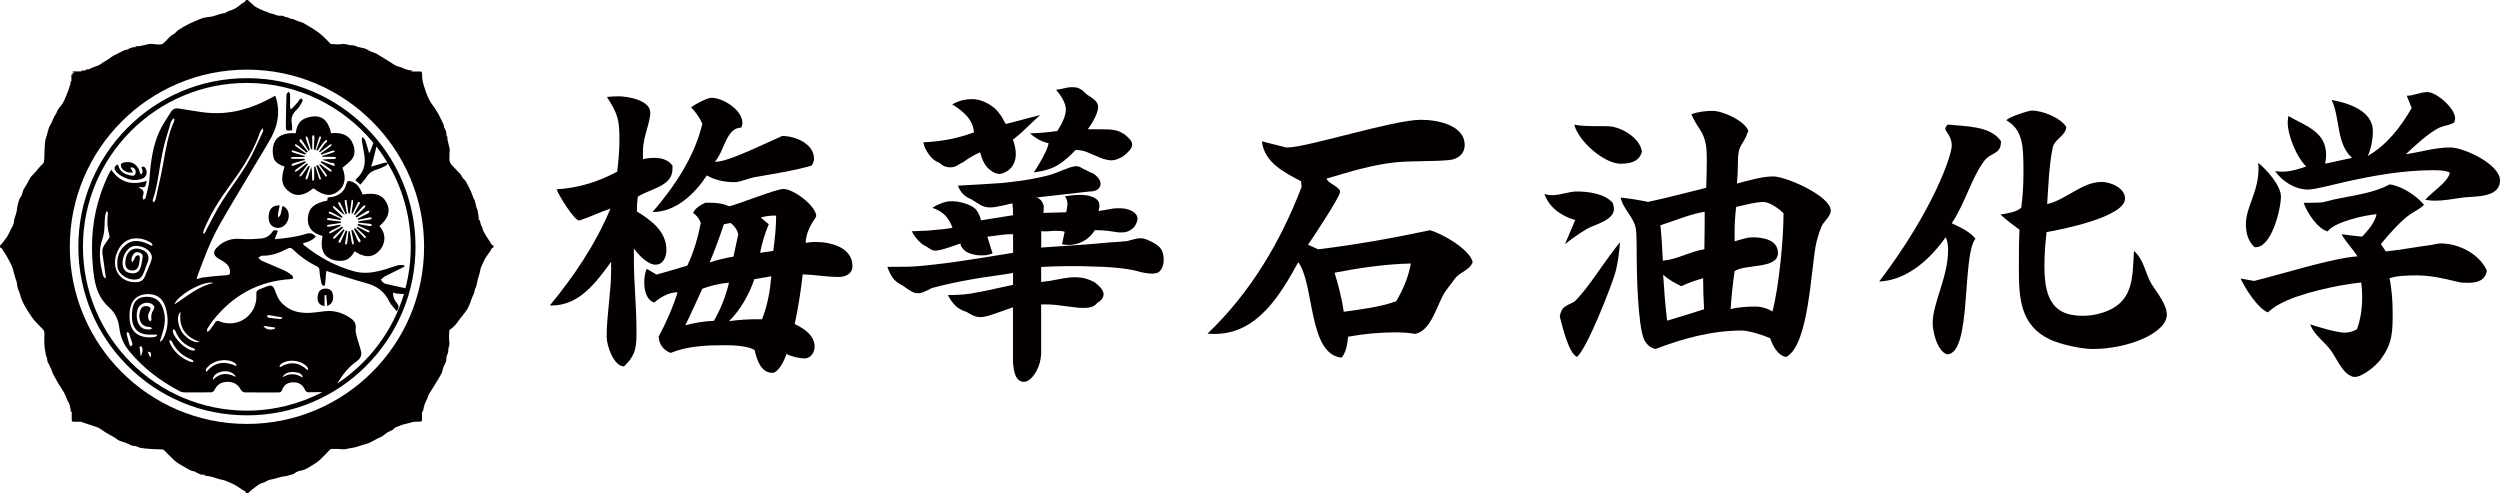
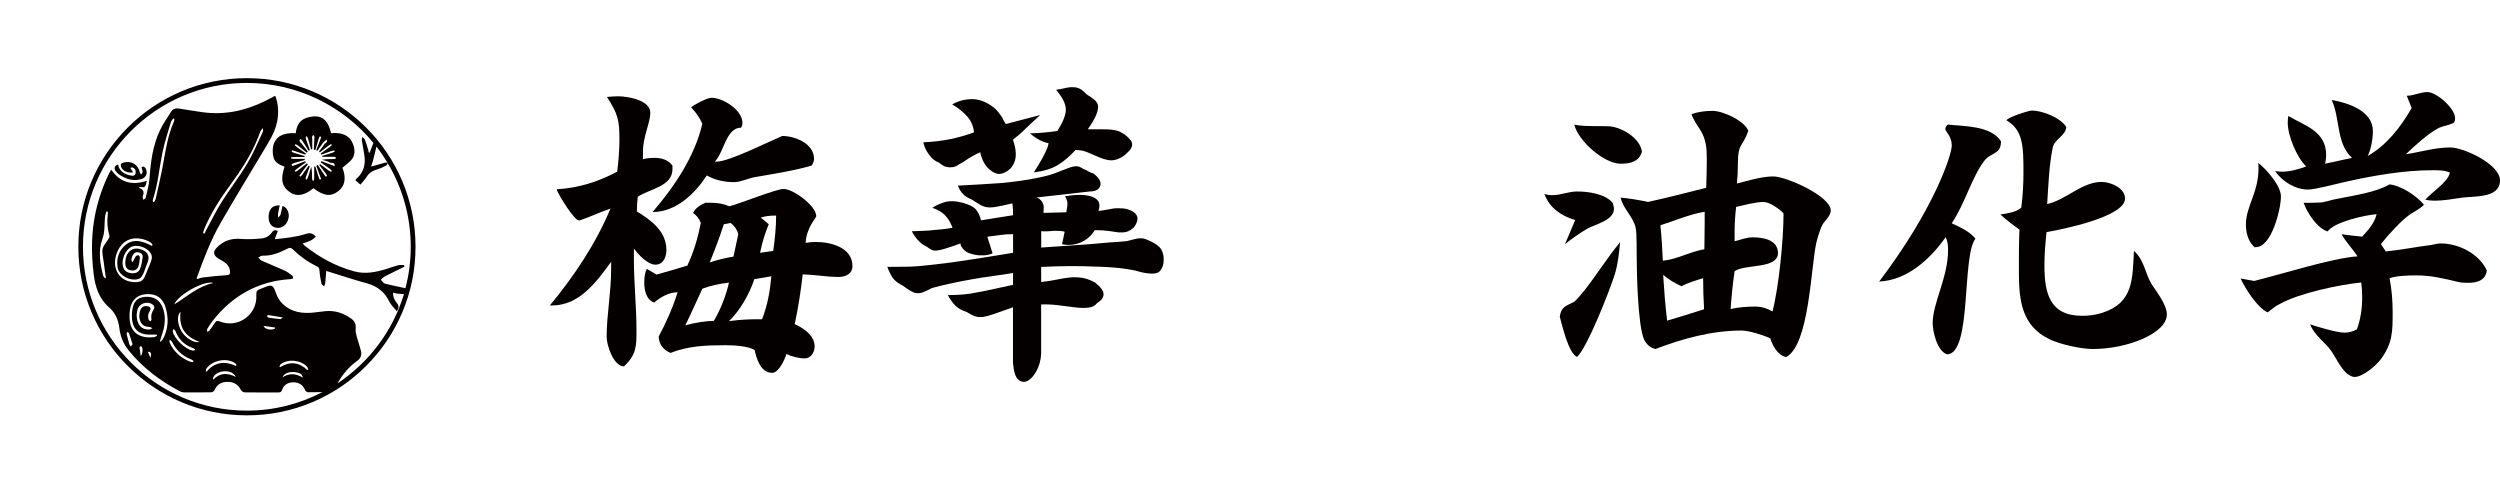
<svg xmlns="http://www.w3.org/2000/svg" id="_레이어_1" data-name="레이어 1" viewBox="0 0 1351.99 266.77">
  <defs>
    <style>
      .cls-1 {
        fill: #040000;
        stroke-width: 0px;
      }
    </style>
  </defs>
-   <path class="cls-1" d="M175.04,156.19c-2.1.27-3.31,2.05-3.31,4.85,0,2.58,1.18,4.12,3.77,4.44v-5.82c.32,0,.62-.03.94-.05.19,1.91.35,3.82.54,5.87,2.67-1,3.72-3.42,2.96-6.54-.54-2.21-2.15-3.15-4.9-2.8v.05Z" />
  <path class="cls-1" d="M169.03,49.43c-11.25-4.77-23.18-7.16-35.49-7.16s-24.26,2.42-35.49,7.16c-10.85,4.6-20.6,11.17-28.97,19.55s-14.94,18.12-19.55,28.97c-4.77,11.25-7.16,23.18-7.16,35.49s2.42,24.26,7.16,35.49c4.6,10.85,11.17,20.6,19.55,28.97s18.12,14.94,28.97,19.55c11.25,4.77,23.18,7.16,35.49,7.16s24.26-2.42,35.49-7.16c10.85-4.6,20.6-11.17,28.97-19.55,8.37-8.37,14.94-18.12,19.55-28.97,4.77-11.25,7.16-23.18,7.16-35.49s-2.42-24.26-7.16-35.49c-4.6-10.85-11.17-20.6-19.55-28.97-8.37-8.37-18.12-14.94-28.97-19.55h0ZM182.5,207.24c2.75-4.66,6.06-8.86,10.64-12.06,1.86-1.29,2.61-3.2,2.07-5.38-.62-2.53-1.56-4.98-2.21-7.51-.38-1.45-.83-2.99-.67-4.44.3-2.4-.48-4.15-2.34-5.49-4.2-3.02-8.83-4.6-14.05-4.09-2.8.27-5.6.78-8.4.92-6.3.3-12.01-1.29-16.1-6.44-1.27-1.59-1.97-3.69-2.72-5.63-1.02-2.61-1.88-3.15-4.44-2.23-1.32.46-2.61,1.08-3.93,1.56-1.4.51-1.83,1.35-1.72,2.91.7,10.88-9.94,18.5-20,14.4-1.05-.43-1.67-.27-2.26.62-.97,1.43-1.94,2.85-2.99,4.23-.32.4-.92.57-1.4.86.05-.57-.11-1.24.16-1.67.89-1.48,1.83-2.93,2.88-4.31,10.74-13.68,24.64-21.46,42.14-22.54.46-.03.92-.27,1.4-.4-.16-.51-.16-1.24-.51-1.51-1.35-1.02-2.72-2.07-4.25-2.77-4.07-1.86-8.24-3.47-12.33-5.3-.7-.32-1.18-1.13-1.78-1.7.75-.35,1.53-1.02,2.29-1,4.93.16,9.29-1.64,13.52-3.82,1.16-.59,1.83-.59,2.8.35,3.88,3.77,8.21,6.92,13.11,9.24,1.1.51,1.29,1.21,1.37,2.4.16,2.34.57,4.66,1.08,6.97.11.57.94.97,1.43,1.45.19-.59.51-1.16.59-1.75.24-2.29.4-4.6.57-6.6,7.57,2.34,14.65,4.71,21.84,6.68,5.63,1.53,9.69,4.58,12.22,9.88.92,1.88,2.61,3.39,4.12,5.28,1.08-1.86,1.21-2.99.11-4.31-1.32-1.53-2.23-3.37-2.18-5.79.7.19,1.21.4,1.75.46,1.37.13,2.77.32,4.15.32-6,19.95-18.87,36.94-35.86,48.25l-.05-.03ZM151.51,198.54c-.13-.13-.27-.24-.4-.38.3-.46.46-1.05.86-1.32,4.04-2.88,10.66-2.18,14.08,1.48.35.38.43.97.65,1.48-.16.11-.32.22-.48.32-4.5-4.28-9.4-4.79-14.7-1.59h0ZM163.76,204.25c-3.72-2.37-7.32-2.53-10.99-.19.83-2.23,3.82-3.23,7-2.77,2.53.38,3.66,1.05,3.98,2.96ZM145.18,171.75c-.35-.05-.62-.65-.94-1,.4-.11.86-.4,1.24-.32,2.29.35,4.58.75,7.51,1.27-.73.46-1.1.89-1.43.86-2.13-.19-4.25-.46-6.38-.78v-.03ZM148.79,177.11c0,.19-.05.38-.08.57-2.1,1.13-5.47.46-6.22-1.45,2.18.3,4.25.59,6.3.89h0ZM111.74,201.02c-.13-.08-.3-.13-.43-.22.08-.46,0-1.02.27-1.4,3.15-4.52,10.74-6.08,15.35-3.15.4.27.7.7,1.02,1.08-.11.19-.22.38-.32.57-6.06-2.75-11.47-2.21-15.91,3.12h.03ZM127.52,203.85c-4.74-2.45-8.78-2.18-12.3,1.56-.27-1.94,1.56-3.61,4.31-4.36,3.23-.86,6.89.16,8,2.8ZM87.77,165.83c-1.62-3.8-5.01-5.71-9.48-5.28-3.82.35-6,2.37-6.68,6.7-.35,2.1-.4,4.36-.05,6.46.75,4.52,3.74,6.97,8.37,7.22,1.62.08,3.23,0,4.85,0,.05.22.11.43.16.65-.54.27-1.08.67-1.64.75-6.73.73-13.14-1.51-13.25-10.85,0-1.35,0-2.69.22-4.01.92-5.33,3.85-8.05,8.91-8.4,5.17-.35,8.78,1.97,10.31,7,1.8,5.9,1.62,11.74-1.37,17.31-.32.59-.94,1-1.43,1.48-.05-.16-.11-.32-.16-.46.81-2.85,1.94-5.65,2.37-8.56.51-3.34.24-6.76-1.13-9.99v-.03ZM81.9,172.69c.05.3-.3.7-.46,1.05-.35-.24-.86-.38-.97-.7-.62-1.64-.54-3.2.46-4.74.92-1.43.48-2.37-1.16-2.69-1.72-.35-3.23.35-3.85,2.07-.78,2.1-.83,4.25.11,6.35.92,2.1,2.75,2.67,4.85,2.8.51.03,1.02.43,1.51.67-.51.24-1.02.67-1.53.7-4.33.27-6.97-2.58-6.95-8,.08-.54.16-1.64.43-2.69.89-3.39,5.17-4.9,8.08-2.91,1.05.73,1.35,1.7.65,2.8-1.05,1.62-1.56,3.31-1.16,5.28h0ZM81.29,193.37c-.46-1.02-.89-2.05-1.37-3.12,1.62-.19,2.32,1.08,1.37,3.12ZM76.12,192.59c-.27-1.83-.51-3.23-.67-4.63,0-.22.27-.54.48-.7.13-.08.48.05.65.19.75.73.67,3.72-.46,5.14ZM63.52,144.45c.7,4.71,7.73,8.24,12.01,6.11.92-.46,1.56-1.75,2.05-2.77.78-1.67,1.21-3.5,1.97-5.17,1.75-3.9.51-6.65-3.66-7.89-4.39-1.32-7.89,1.7-8.13,7.03-.13,2.8,1.1,4.36,3.53,4.52,1.78.11,3.07-.67,3.58-2.29.48-1.51.65-3.12.78-4.68.03-.43-.46-1.24-.75-1.27-.51-.05-1.29.27-1.56.67-.62,1-1,2.13-1.75,3.18-.89-1.35-.43-2.64.24-3.88.67-1.27,1.75-1.88,3.2-1.53,1.32.3,2.32,1.13,2.13,2.53-.32,2.18-.62,4.44-1.45,6.44-.83,2.02-2.88,2.64-5.22,2.21-2.34-.4-3.53-1.53-4.04-3.77-.75-3.34.97-7.92,3.77-9.91,3.58-2.58,10.96.16,11.85,4.47.22,1.02-.16,2.26-.54,3.31-.86,2.32-1.97,4.58-2.83,6.89-1.13,2.99-2.32,3.88-5.57,3.93-8.48.08-13.19-7.49-9.88-15.94,3.72-9.48,12.71-8.89,18.23-5.49.46.27.73.83,1.08,1.27-.16.19-.32.38-.48.54-.78-.38-1.53-.78-2.32-1.13-3.96-1.72-8.02-2.45-11.63.43-3.85,3.07-5.25,7.4-4.55,12.2h-.03ZM68.74,179.56c.35.19.89.32,1,.59.7,1.97,1.29,3.96,1.97,5.98-.38.54-.62.92-.89,1.29-.27-.35-.67-.65-.81-1.05-.57-1.88-1.05-3.77-1.51-5.65-.08-.35.16-.75.24-1.16h0ZM88.26,88.53c-1.16,6.35-2.64,12.63-4.04,18.93-.13.67-.59,1.27-.92,1.88-.19-.05-.38-.13-.59-.19-.03-.35-.19-.75-.08-1.05,2.77-8.24,3.45-16.88,5.17-25.34,1.13-5.68,3.02-11.2,4.63-16.77.22-.7.86-1.29,1.29-1.94.19.11.4.22.59.32-.05.4,0,.83-.16,1.18-3.28,7.32-4.5,15.16-5.9,22.97h0ZM91.71,183.71c.43.35,1.05.59,1.27,1.02,2.18,4.52,5.57,7.73,10.26,9.56.51.19.94.59,1.4.89-.11.22-.22.46-.3.67-.59-.11-1.21-.13-1.75-.35-4.9-1.97-8.56-5.25-10.8-10.07-.22-.48-.05-1.16-.05-1.72h-.03ZM104.17,189.58c-3.96-.65-9.85-6.27-10.74-10.31-.08-.38.24-.86.38-1.29.35.3.86.51,1,.86,1.7,4.58,4.82,7.7,9.42,9.34.43.16.81.46,1.21.7,0,.16-.03.32-.05.51-.4.08-.83.27-1.21.22v-.03ZM98.09,179.05c-2.13-3.77-2.61-8.62-.43-10.34-1.08,8.29,2.5,13.41,10.23,16.15-2.85,1.02-7.86-2.34-9.83-5.82h.03ZM94.24,164.64c2.05-5.36,16.56-13.27,21.19-11.6-8.13,1.67-14.14,7.22-21.19,11.6ZM209.55,88.02c-.48-.05-.97-.16-1.4-.05-2.32.62-4.6,1.32-7.46,2.13.46-1.4.75-2.15.94-2.91.65-2.64,1.35-5.28,1.94-7.94,2.18,2.8,4.17,5.73,6,8.78h-.03ZM200,82.58c-.19-.03-.38-.05-.54-.08-.11-.51-.19-1.05-.35-1.56-.57-1.83-1.08-3.66-1.78-5.44-.22-.59-.97-.97-1.45-1.43-.08.65-.27,1.29-.19,1.91.38,2.53.86,5.03,1.29,7.57.86,4.98-.11,9.42-4.01,12.92-.27.24-.46.59-.78,1,.89.78,1.72,1.51,2.72,2.37,1.27-1.56,2.58-2.91,3.53-4.44,1.37-2.18,3.37-3.15,5.71-3.85,1.64-.48,3.2-1.27,4.71-2.05.38-.19.59-.75.83-1.24,7.89,13.25,12.44,28.7,12.44,45.21,0,7.73-1,15.24-2.88,22.4-3.69-.86-7.4-1.53-11.07-2.5-.89-.24-1.51-1.35-2.26-2.07.73-.62,1.37-1.4,2.21-1.83,3.5-1.8,7.05-3.5,10.61-5.25-.08-.27-.16-.54-.22-.83-1.08,0-2.21-.22-3.23.05-2.15.57-4.25,1.4-6.41,2.05-5.63,1.7-11.34,2.88-17.2,1.29-10.12-2.72-19.09-7.65-27.22-14.16-.27-.22-.4-.57-.7-1,2.69-.81,5.22-1.56,7.03-3.72-1.62-1.72-3.2-2.15-5.41-1.4-2.67.89-5.47,1.4-8.24,1.86-2.72.46-5.52.65-8.56,1,.65-1.75,1.16-3.07,1.67-4.47-1.32-.59-2.26-.62-3.02.54-1.35,2.05-3.39,3.28-5.73,3.5-3.72.35-7.54.59-11.25.27-5.2-.46-9.48,1.08-13.03,4.71-2.18,2.23-1.86,4.12.73,5.84.92.59,1.88,1.08,2.83,1.64,2.07,1.27,3.5,2.96,3.61,5.55.05,1.29-.35,1.8-1.88,1.88-4.15.22-8.27.7-12.39,1.18-1.21.13-2.4.59-3.74.97.05-.54.05-.78.13-1.02,3.66-10.04,7.43-20.06,12.76-29.35,7.35-12.82,15.1-25.39,22.64-38.1,3.15-5.33,6.7-10.45,7.94-16.72.94-4.74.7-9.34-.92-13.79-.27-.05-.35-.11-.4-.08-1.8.94-3.58,1.97-5.44,2.85-10.66,5.22-21.86,7.57-33.74,5.9-4.25-.59-8.48-1.32-12.71-1.99-1.78-.3-3.2.27-4.15,1.78-2.07,3.28-4.33,6.52-6,10.02-3.9,8.21-5.01,17.1-5.65,26.09-.24,3.53-1.32,7-2.1,10.5-.08.4-.83.65-1.29.97-.11-.51-.3-1-.32-1.51,0-.35.22-.73.32-1.1.52-1.72-.05-2.92-1.72-3.58-.19-.08-.3-.32-.65-.73,1.27,0,2.56.38,3.15-.11.67-.51.73-1.8,1.18-3.2-8.16,2.61-14.49.89-19.25-6-.51.83-.86,1.32-1.13,1.88-3.31,6.76-5.76,13.81-7.35,21.16-2.34,11.01-2.4,22.11-1.05,33.22.83,6.92,2.8,13.35,8.37,18.2,3.31,2.88,5.01,6.7,5.52,11.09.54,4.68,2.29,8.83,5.33,12.52,7.62,9.24,16.96,16.26,27.49,21.78.59.32,1.35.54,2.02.54,4.93.05,9.85.05,14.81-.03.65,0,1.59-.62,1.83-1.18,1.35-3.1,3.74-4.44,6.97-4.47,3.28-.05,5.76,1.29,7.3,4.36.32.62,1.29,1.29,1.99,1.32,6.08.11,12.17.03,18.25.05,1,0,1.64-.22,1.99-1.29,1-2.91,3.18-4.2,6.19-4.2s5.2,1.43,6.35,4.33c.19.51,1.05,1.05,1.62,1.05,2.56,0,5.12-.03,7.7-.08-12.25,6.38-26.14,10.02-40.9,10.02-48.84,0-88.61-39.74-88.61-88.61s39.74-88.61,88.61-88.61c27.54,0,52.21,12.65,68.47,32.44-.67,1.75-1.35,3.53-2.02,5.28h.08ZM109.83,126.14c.16-.65.24-1.35.48-1.97,3.5-8.43,8.35-16.13,13.73-23.45,6.19-8.43,11.93-17.1,15.75-26.9.4-1.02.7-2.07,1.16-3.04.27-.54.81-.97,1.21-1.43.03.62.3,1.32.05,1.8-2.8,5.87-5.3,11.95-8.62,17.53-4.23,7.05-9.34,13.6-13.73,20.57-3.07,4.85-5.55,10.07-8.29,15.1-.35.65-.67,1.32-1,1.99-.24-.08-.48-.13-.73-.22h-.03ZM55.36,136.94c.67,3.82,1.08,7.67,1.62,11.52.08.59.19,1.16.3,1.75-.16.08-.35.16-.51.24-.32-.43-.86-.81-.97-1.29-1.7-6.62-2.83-13.38-.4-19.98,1.53-4.2.89-8.45,1.51-12.65.11-.75.43-1.45.65-2.18.24.05.48.11.75.19,0,.46.05.94,0,1.37-.51,3.85-.27,7.65.83,11.39.24.83-.08,1.29-.57,2.05-1.43,2.32-3.72,4.33-3.15,7.59h-.05Z" />
  <path class="cls-1" d="M76.49,90.3c.22,1.37,1.43,2.72-.24,4.09-.24-.43-.51-.73-.59-1.05-.97-4.44-4.58-6.6-9.02-5.38-1.16.32-1.56.92-1.18,2.13.65,2.18,3.39,3.63,6.52,3.15-.48-.81-.92-1.51-1.51-2.45.51-.13.92-.38,1.16-.27,1.32.57,1.97,1.59,1.72,3.07-.24,1.51-1.43,1.59-2.5,1.37-3.45-.67-6.27-2.15-7-6-1.8.59-2.42,1.99-1.32,3.53.75,1.05,1.86,1.94,2.99,2.58,3.55,2.07,7.32,3.1,11.36,1.59,2.18-.81,3.02-3.12,2.05-5.22-.46-1-1.1-1.7-2.37-1.1l-.05-.03Z" />
-   <path class="cls-1" d="M158.02,70.46c-.08-1.37,0-2.64-.24-3.88-.57-3.1.65-5.36,2.88-7.46,1.27-1.18,2.07-2.88,2.96-4.42.19-.3-.22-.94-.35-1.45-.4.16-.92.24-1.21.51-.4.4-.57,1-.94,1.43-1.13,1.29-2.32,2.53-3.5,3.8-.19-.11-.4-.22-.59-.32-.05-.59-.19-1.18-.19-1.8,0-1.91.13-3.82.05-5.76,0-.54-.57-1.08-.86-1.59-.35.43-.7.86-1.02,1.35-.11.13-.08.38-.08.57-.13,5.49-.35,10.99-.35,16.48,0,2.91.19,2.91,3.45,2.53v.03Z" />
-   <path class="cls-1" d="M264.99,130.77c-1.32-1.78-2.45-3.72-3.53-5.65-.48-.89-.43-2.13-1.05-2.88-.92-1.16-.19-2.93-1.75-3.69.27-.24.43-.4.59-.57-.13,0-.24,0-.38-.03-.05-.67-.11-1.35-.19-2.02,0-.16-.16-.3-.19-.46-.11-.73,0-1.62-.35-2.21-.97-1.64-.73-3.61-1.64-5.28-1-1.83-1.45-3.93-2.45-5.76-1.05-1.88-1.67-4.04-3.39-5.55-.75-.67-1.05-1.83-1.75-2.61-1.62-1.8-3.45-3.45-5.01-5.3-.57-.65-.83-1.72-.86-2.61-.08-1.75.11-3.5.19-5.22v-.27c-.4-1.64-.83-3.26-1.18-4.93-.16-.73-.08-1.51-.13-2.4-.19.27-.3.4-.46.65.16-1.83-.22-3.39-1.13-4.85-.32-.54-.24-1.32-.51-1.91-.78-1.72-1.62-3.45-2.5-5.14-.67-1.24-1.43-2.42-2.21-3.61-.92-1.4-1.99-2.69-2.8-4.15-.75-1.35-1.29-2.83-1.86-4.28-.43-1.16-.78-2.34-1.16-3.5-.73-2.15-1.1-4.36-1.02-6.6.03-1.05-.38-1.35-1.35-1.29-1.45.08-2.93,0-4.71,0,.48-.22.7-.3.92-.38-.05-.05-.11-.11-.16-.11-2.05-.11-3.93-.73-5.76-1.62-.78-.38-1.7-.48-2.5-.78-.48-.16-.94-.43-1.4-.7-3.1-1.94-6.17-3.93-9.32-5.79-1.1-.65-2.42-.94-3.61-1.48-1.02-.46-1.94-1.13-2.99-1.51-1.16-.4-2.42-.51-3.63-.83-1-.27-1.97-.97-2.91-.92-2.13.13-3.98-1.1-6.22-.67-1.83.35-3.8,0-5.71-.08-.27,0-.51-.48-.78-.75-1.86-1.78-3.58-3.74-5.63-5.25-2.64-1.97-5.49-3.61-8.35-5.28-1.08-.62-2.4-.75-3.55-1.27-.46-.19-1.05-.4-1.32-.59-.92-.62-2.21-.3-2.72-.75-.89-.81-1.99-.35-2.91-1.02-.78-.59-2.23-.22-3.34-.43-.92-.19-1.78-.62-2.67-.89-.78-.24-1.56-.4-2.05-.51-.43-.27-.62-.43-.83-.51-.65-.22-1.35-.32-1.97-.59-1.48-.67-2.99-1.29-4.39-2.13-1-.59-1.8-1.45-2.69-2.23-.59-.51-1.16-1.05-1.72-1.59h-1.02c-.24,1.27-1.56,1.37-2.32,2.05-1.13,1.02-2.4,1.91-3.72,2.67-.97.57-2.13.83-3.2,1.24-.4.16-.81.32-1.13.59-.22.19-1-.13-.65.62-.4,0-.81-.11-1.18,0-.78.16-1.56.35-2.32.59-1.21.38-2.4.86-3.63,1.16-1.05.24-2.18.22-3.23.43-1.02.19-2.07.4-3.02.81-2.15.86-4.28,1.75-6.35,2.77-1.99,1-3.93,2.13-5.82,3.34-.97.62-1.62,1.78-2.64,2.29-2.29,1.16-3.55,3.31-5.41,4.9-.51.46-1.43.62-2.15.62-1.35,0-2.69-.19-4.07-.3-.46-.03-.97-.11-1.4,0-1.75.38-3.47.86-5.22,1.18-.73.13-1.51,0-2.53,0,.4.27.54.35.67.46-.05.05-.11.11-.16.11-1.64-.22-3.02.43-4.39,1.16-.57.3-1.32.24-1.91.51-1.43.65-2.8,1.43-4.2,2.13-.51.27-1.1.46-1.59.75-1.35.89-2.64,1.83-3.98,2.72-.43.27-.92.43-1.35.73-.83.54-1.62,1.24-2.5,1.7-1.08.51-2.26.78-3.37,1.24-.78.3-1.48.78-2.26,1.05-.35.13-1-.16-1.13,0-.81,1.05-1.97.46-3.02.75.16.13.27.22.43.35h-4.98v.24c.4.05.83.11,1.27.16v.11c-.38.05-.78.08-1.24.13,0,.43-.05.83-.08,1.24-.08,0-.16.05-.16.03-.05-.11-.11-.22-.43-.27v3.93c-.11-.13-.22-.27-.32-.43-.08.65-.11,1.24-.24,1.83-.24.86-.59,1.7-.86,2.53-.16.48-.3,1-.48,1.48-.24.65-.54,1.29-.81,1.94-.65,1.45-1.18,2.96-1.99,4.33-.65,1.13-1.67,2.02-2.37,3.1-.57.86-.86,1.91-1.35,2.83-.22.4-.59.73-.81,1.16-.54,1.13-1,2.32-1.53,3.45-.46.97-1.1,1.86-1.45,2.88-.48,1.37-.78,2.8-1.1,4.07,0,0-.05-.05-.05-.08-.3,1.1-.73,2.26-.86,3.45-.22,1.91-.24,3.85-.35,5.76-.08,1.75.05,3.55-.35,5.22-.22.89-1.35,1.56-2.02,2.34-.94,1.1-1.86,2.26-2.83,3.37-.75.86-1.64,1.56-2.29,2.48-.73,1.05-1.21,2.23-1.83,3.34s-1.4,2.13-1.97,3.26c-.4.81-.57,1.72-.86,2.58-.16.46-.27,1-.59,1.35-1.16,1.35-1.32,3.07-1.78,4.66-.3,1.02-.27,2.13-.48,3.15-.27,1.18-.67,2.32-1.02,3.47-.08.24-.19.46-.24.7-.19,1.02-.22,2.13-.59,3.1-.57,1.43-1.53,2.72-2.1,4.15-.7,1.78-1.83,3.2-2.93,4.68-.65.89-1.43,1.67-2.13,2.5v1.02c1.29.22,1.4,1.51,2.02,2.29,1.48,1.83,2.4,4.07,3.55,6.08,1.18,2.05,1.64,4.2,2.18,6.38.3,1.21.78,2.4,1.16,3.61.03.11.08.24.11.38.16,1.08.24,2.15.54,3.2.3,1.1.92,2.1,1.18,3.2.57,2.34,1.48,4.52,2.69,6.57,1.43,2.42,2.91,4.85,4.63,7.08,1.53,1.99,3.47,3.63,5.17,5.52,1.05,1.16.75,2.69.73,4.12-.03,1.7-.11,3.39.11,5.06.11.86.16,1.78.35,2.53.24,1.08.3,2.26.75,3.18.54,1.1.16,2.37.92,3.37.48.65.75,1.48,1.1,2.23.24.51.57,1,.7,1.53.51,2.07,1.78,3.74,2.72,5.6,1.24,2.42,2.93,4.52,4.2,6.92.65,1.24,1.08,2.56,1.64,3.85.38.83.97,1.62,1.21,2.48.35,1.24.46,2.56.67,3.88.08-.11.19-.22.43-.46,0,1.59.03,3.02,0,4.47,0,.81.19,1.18,1.08,1.16,1.45-.05,2.93,0,4.52,0-.11.08-.19.16-.22.19,2.15.73,4.44,1.48,6.73,2.23.89.3,1.8.51,2.61.97,1.27.73,2.42,1.67,3.69,2.45,1.56.94,3.18,1.75,4.74,2.69.89.54,1.67,1.29,2.61,1.72,1.1.51,2.37.7,3.53,1.16,1.1.43,2.13,1.08,3.23,1.48.65.24,1.45.11,2.13.3.89.24,1.72.81,2.64.97,1.83.3,3.72.46,5.57.57,2.18.13,4.36.16,6.52.3.27,0,.54.35.75.57,1.86,1.83,3.66,3.74,5.6,5.52.89.81,1.94,1.43,2.99,2.05,1.8,1.08,3.66,2.15,5.52,3.12.62.32,1.37.35,2.05.57.51.19,1,.48,1.48.75,1.35.73,2.69,1.43,4.63.94-.4.27-.54.35-.78.54,1.32.22,2.56.32,3.77.62,1.21.27,2.37.7,3.55,1.05.89.27,1.75.57,2.64.7,1.37.22,2.56.89,3.82,1.37,2.45.94,4.63,2.4,6.76,3.9.73.51,1.97.73,2.1,1.97h1.02c.78-.7,1.53-1.43,2.34-2.07,1.21-.94,2.4-1.94,3.69-2.72.94-.57,2.05-.81,3.07-1.24.75-.32,1.43-.86,2.18-1.13.86-.3,1.8-.35,2.69-.59,1.51-.38,2.99-.89,4.5-1.24,1.1-.27,2.34-.13,3.31-.62,1.13-.54,2.42-.27,3.5-1.24.92-.83,2.37-1.27,3.63-1.48,2.34-.43,4.15-1.78,6.08-2.93,1.4-.83,2.77-1.78,3.98-2.88,1.8-1.64,3.47-3.47,5.17-5.25.81-.83,1.86-.54,2.77-.59,1.62-.11,3.23.13,4.85.19.35,0,.67,0,1.02-.08,1.02-.19,1.99-.51,3.07-.62,2.23-.24,4.42-1.13,6.6-1.78,1.1-.32,2.26-.57,3.28-1.05,1.45-.65,2.8-1.51,4.23-2.23.83-.43,1.75-.73,2.53-1.21,1.05-.65,1.97-1.48,2.99-2.18.38-.27.86-.4,1.29-.62.97-.46,1.94-.86,2.58-1.75.22-.3.67-.4,1.05-.54,1.1-.43,2.18-.92,3.28-1.27,1.43-.43,2.93-.67,4.36-1.13,1.62-.51,3.26-.54,4.93-.48.92.03,1.21-.32,1.18-1.21-.05-1.51,0-3.02,0-4.87.22.51.27.7.35.94.05-.05.13-.08.13-.13.11-.92.38-1.83.54-2.72.4-2.1,1.67-3.77,2.26-5.71.32-1.1.92-1.99,1.53-2.91,1.16-1.75,2.26-3.55,3.34-5.36.86-1.43,1.75-2.85,2.48-4.33.4-.78.46-1.75.73-2.61.19-.57.46-1.13.75-1.67.7-1.24,1.13-2.48,1.1-3.96,0-.92.59-1.8.83-2.75.13-.48.13-1.02.19-1.53.05-.4-.03-.86.13-1.21.43-.97.54-1.91.4-3.02-.24-1.99-.08-4.04-.03-6.06,0-.24.24-.57.48-.73,1.91-1.29,3.39-2.99,4.68-4.93,1.24-1.83,2.8-3.45,4.07-5.28.78-1.1,1.32-2.4,1.86-3.63.73-1.75,1.21-3.61,2.1-5.28.51-.94.38-1.99.78-2.72.92-1.67,1-3.55,1.45-5.28.43-1.67,1.1-3.28,1.37-5.01.3-1.8,1.32-3.37,2.02-5.03,1.02-2.48,3.04-4.25,4.12-6.65.13-.27.65-.38,1-.57v-1.02c-1.16-.24-1.45-1.4-2.02-2.15l.08.13ZM133.55,229.26c-52.91,0-95.8-42.89-95.8-95.8s42.89-95.8,95.8-95.8,95.8,42.89,95.8,95.8-42.89,95.8-95.8,95.8Z" />
-   <path class="cls-1" d="M187.29,99.51c-.83,3.45-3.07,5.68-6.46,6.7-1.13.35-2.37.4-3.61.59-.08.65-.16,1.18-.24,1.7-6.54,1.21-9.72,3.66-10.37,8.32-.83,6,2.26,9.37,7.81,10.77-1.24,6.57.08,10.5,4.6,12.55,1.72.78,3.82,1,5.73.92,3.34-.13,5.49-2.37,7-5.17,5.09,3.37,9.15,3.53,12.47.59,1.78-1.56,2.99-3.45,3.47-5.82.65-3.26-.43-6-2.5-8.4,4.77-4.07,6.06-8.02,4.09-12.17-2.21-4.66-6.11-6.14-13.14-4.9-1.97-4.66-3.28-6.03-6.27-7.08-1.53-.54-2.15-.19-2.53,1.37l-.05.03ZM190.14,108.05s.67,0,.67.05c.08.59.16,1.18.08,1.78-.24,1.83-.54,3.63-.83,5.44.19.08.4.16.59.22,1-2.07,2.02-4.15,3.04-6.3,1.27.13,1.24.22.54,1.4-1.02,1.72-1.91,3.5-2.85,5.28.19.13.38.27.54.4,1.37-1.51,2.72-3.04,4.12-4.52.3-.32.73-.57,1.13-.78.08-.03.51.38.48.43-.19.4-.43.83-.75,1.13-1.51,1.51-3.07,2.96-4.6,4.44.19.22.35.43.54.62,1.8-1.13,3.61-2.26,5.44-3.37.32-.19.75-.27,1.16-.32.08,0,.38.48.3.62-.22.35-.48.7-.83.89-1.8.94-3.66,1.86-5.49,2.77.08.22.16.46.27.67,1.94-.4,3.88-.83,5.82-1.24.4-.08.83-.13,1.24-.05.11,0,.27.73.19.78-.35.22-.75.35-1.16.4-1.99.32-3.98.59-6,.89v.7c2.02.22,4.04.4,6.03.62.4.05.83.16,1.16.35.11.05,0,.75-.13.81-.38.13-.83.16-1.24.08-1.99-.35-3.98-.75-5.98-1.13-.08.24-.19.46-.27.7,1.83.83,3.66,1.67,5.49,2.53.38.16.75.35,1.02.62.08.08-.22.75-.3.75-.4-.05-.81-.19-1.16-.38-1.72-.89-3.42-1.8-5.14-2.69l-.38.57c1.4,1.32,2.83,2.64,4.23,3.96.32.32.62.7.83,1.1.03.08-.54.59-.59.57-.38-.27-.7-.62-1-.97-1.43-1.51-2.85-3.02-4.25-4.52-.24.16-.46.32-.7.48,1,1.75,1.97,3.5,2.96,5.25.08.16.32.27.38.43.13.38.24.81.27,1.21,0,.11-.48.38-.59.32-.35-.22-.75-.48-.92-.83-.67-1.43-1.27-2.91-1.94-4.36-.24-.57-.62-1.05-.94-1.56l-.65.16c.4,2.05.83,4.09,1.24,6.17.08.46.13.94.11,1.43,0,.08-.62.22-.62.19-.22-.46-.43-.94-.54-1.45-.35-1.91-.65-3.82-.97-5.76h-.7c-.22,1.91-.4,3.82-.65,5.71-.05.51-.22,1-.4,1.48,0,.05-.81-.08-.81-.19-.05-.46,0-.94.11-1.4.35-1.91.7-3.82,1.05-5.76-.24-.08-.48-.16-.73-.24-1,2.18-2.02,4.33-3.07,6.65-1.1-.03-1.21-.51-.51-1.64,1.05-1.7,1.91-3.5,2.85-5.25-.19-.13-.4-.27-.59-.4-1.35,1.45-2.69,2.93-4.07,4.39-.32.32-.73.59-1.13.81-.08.03-.51-.4-.48-.46.22-.43.43-.86.78-1.18,1.53-1.48,3.1-2.91,4.63-4.36-.16-.22-.32-.43-.46-.65-1.75,1.05-3.5,2.1-5.28,3.12-.46.27-1,.4-1.48.54-.05,0-.35-.54-.3-.59.35-.32.73-.62,1.13-.83,1.72-.89,3.45-1.75,5.17-2.64-.08-.22-.13-.43-.22-.65-1.88.38-3.77.75-5.65,1.08-.46.08-.97,0-1.43-.08-.08,0-.13-.62-.08-.65.43-.19.89-.32,1.35-.4,2.02-.3,4.07-.57,6.11-.83v-.81c-2.1-.22-4.17-.46-6.27-.7-.4-.05-.81-.13-1.18-.3-.05,0-.03-.62.05-.65.38-.13.83-.27,1.21-.19,1.99.32,3.98.7,5.98,1.05.11-.24.22-.46.3-.7-1.8-.83-3.63-1.67-5.44-2.48-.43-.19-.86-.35-1.24-.62-.05-.05.22-.78.27-.75.51.11,1.05.22,1.51.46,1.78.94,3.53,1.94,5.3,2.91.16-.19.32-.38.48-.57-1.48-1.37-2.93-2.77-4.39-4.17-.38-.38-.7-.78-1.02-1.21-.03-.05.4-.51.43-.48.46.24.92.51,1.29.86,1.53,1.4,3.02,2.8,4.9,4.01-1.05-1.75-2.1-3.5-3.12-5.28-.27-.46-.43-.94-.57-1.45,0-.05.51-.38.57-.35.38.38.75.78,1,1.27.89,1.78,1.72,3.58,2.58,5.38.22-.08.43-.13.65-.22-.38-1.99-.78-4.01-1.13-6-.08-.46-.05-.94,0-1.43,0-.05.78-.13.81-.05.16.43.19.92.27,1.4.3,1.97.57,3.96.86,5.92h.73c.27-1.94.54-3.9.81-5.84.08-.54.11-1.05.22-1.56l-.03.03Z" />
  <path class="cls-1" d="M182.85,103.47c3.77-2.88,4.5-7.38,2.32-12.74,1.91-1.72,4.09-3.07,5.41-5.01,1.48-2.15,1.35-4.9.48-7.4-1.64-4.79-5.76-6.95-12.01-6.27-1.35-6.03-4.01-9.07-8.48-9.13-2.02,0-4.2.46-6.03,1.32-3.12,1.51-4.23,4.55-4.6,7.81-6.57-.46-10.74,1.64-12.09,6.49-.54,1.99-.43,4.33,0,6.38.67,3.02,3.37,4.25,6.03,5.2-2.34,7.14-1.45,10.9,3.15,14,3.53,2.37,7.81,1.56,12.44-2.32,5.68,4.23,9.4,4.68,13.35,1.67h.03ZM169.01,97.66c-.13-.43-.24-.89-.24-1.35,0-1.99,0-3.98-.46-6.11-.59,1.88-1.16,3.8-1.75,5.68-.13.43-.38.83-.65,1.21-.03.05-.65-.16-.65-.22,0-.46.08-.92.24-1.35.67-1.88,1.37-3.74,2.05-5.6-.22-.11-.4-.22-.62-.32-1.16,1.62-2.29,3.26-3.45,4.87-.3.4-.7.75-1.1,1.05-.03.03-.54-.38-.51-.43.27-.46.57-.89.89-1.29,1.24-1.64,2.5-3.31,3.74-4.95-.16-.19-.32-.35-.51-.54-1.59,1.27-3.15,2.53-4.74,3.77-.43.32-.92.59-1.4.81-.08.03-.48-.48-.46-.48.35-.38.7-.78,1.13-1.1,1.62-1.18,3.23-2.32,4.87-3.47-.11-.22-.22-.43-.32-.65-1.91.73-3.82,1.45-5.73,2.18-.43.16-.89.32-1.32.35-.13,0-.43-.7-.4-.73.4-.32.83-.67,1.35-.81,1.94-.59,3.9-1.1,5.84-1.64,0-.22-.03-.4-.05-.62h-5.84c-.51,0-1.02-.08-1.53-.19-.05,0-.05-.65,0-.65.51-.08,1.05-.16,1.56-.16h5.68c.05-.16.11-.35.16-.51-1.86-.57-3.74-1.13-5.6-1.72-.51-.16-1-.38-1.51-.57.11-.27.27-.81.32-.78.51.05,1.02.22,1.53.38,1.86.62,3.69,1.27,5.55,1.91.13-.22.24-.4.38-.62-1.64-1.16-3.31-2.32-4.95-3.5-.38-.27-.75-.57-1.05-.92-.05-.05.4-.7.43-.67.43.22.83.46,1.21.75,1.62,1.27,3.2,2.58,4.79,3.88.19-.19.4-.38.59-.54-1.18-1.56-2.4-3.12-3.61-4.68-.16-.19-.48-.27-.59-.46-.19-.35-.32-.78-.3-1.16,0-.19.59-.51.73-.43.32.19.59.57.81.89,1.13,1.78,2.26,3.55,3.39,5.36.22-.11.46-.22.67-.35-.67-1.88-1.35-3.74-1.99-5.65-.16-.48-.22-1.02-.27-1.56,0-.05.59-.27.62-.22.27.43.57.89.7,1.37.57,1.88,1.08,3.77,1.59,5.65.22,0,.43-.03.65-.05v-5.68c0-.24-.19-.51-.13-.75.08-.4.22-.78.4-1.13.05-.08.59,0,.67.11.16.32.22.7.22,1.05-.08,2.18-.22,4.39-.32,6.57.3.05.57.13.86.19.57-1.99,1.13-3.96,1.72-5.95.13-.48.38-.94.65-1.37,0-.03.75.24.75.32-.08.46-.27.89-.43,1.32-.73,1.94-1.48,3.85-2.23,5.79.22.11.4.24.62.35,1-1.4,1.94-2.83,2.99-4.2.54-.67,1.27-1.21,1.88-1.8,1.05,1.4-.65,1.67-1.08,2.4-.86,1.4-1.91,2.67-2.91,3.98.13.16.27.32.4.48,1.59-1.21,3.2-2.45,4.79-3.66.4-.32.89-.57,1.35-.81.05,0,.43.48.4.51-.35.38-.73.75-1.13,1.05-1.62,1.18-3.26,2.34-4.9,3.53.11.22.19.4.3.62,1.78-.65,3.58-1.29,5.36-1.91.54-.19,1.1-.27,1.7-.35.03,0,.22.62.19.65-.54.27-1.08.54-1.64.7-1.72.57-3.45,1.08-5.17,1.62.03.16.08.3.11.46h5.98c.4,0,.86.03,1.24.19.11.03.11.75,0,.81-.38.16-.81.22-1.24.22-1.99,0-3.98,0-6.11.4,1.35.43,2.8.65,3.96,1.37.92.57,3.1-.4,2.85,2.07-2.53-.94-4.87-1.83-7.24-2.72-.11.22-.22.4-.32.62,1.67,1.18,3.37,2.37,5.03,3.58.38.27.7.62,1,1,.05.05-.3.57-.35.54-.43-.16-.89-.35-1.27-.62-1.59-1.16-3.12-2.34-4.71-3.5-.16.13-.32.3-.48.43,1.21,1.56,2.42,3.12,3.61,4.68.27.38.48.81.62,1.27,0,.08-.65.46-.7.43-.32-.32-.57-.73-.83-1.13-1.16-1.75-2.32-3.47-3.47-5.22-.27.13-.54.3-.81.43.7,1.91,1.37,3.82,2.07,5.71.19.48.38,1,.57,1.48-.3.08-.81.3-.83.27-.24-.46-.4-.94-.57-1.43-.59-1.91-1.18-3.82-1.78-5.73-.19.05-.4.13-.59.19v6.17c0,.46-.11.92-.24,1.35,0,.05-.65.08-.67,0l.03.03Z" />
  <path class="cls-1" d="M152.74,111.41c-.32,1.53-.57,3.12-1.02,4.63-.19.62-.83,1.1-1.27,1.64-.05-.67-.22-1.37-.11-2.02.24-1.48.59-2.93.94-4.58-3.77-.16-5.68,1.78-5.98,5.47-.3,3.74,1.29,6.22,4.25,6.65,3.1.43,5.87-1.86,6.52-5.41.54-2.91-1.02-5.87-3.34-6.38Z" />
  <g>
    <path class="cls-1" d="M352.93,114.67c12.49,0,22.72-9.72,29.32-19.79,4.52,2.61,9.72,3.63,14.92,3.63,2.96,0,7.3-1.91,10.42-2.61,9.02-1.56,23.26-3.82,31.42-6.41.7-1.21,1.21-2.42,1.21-3.63,0-8.32-10.42-12.33-17.18-12.33-7.3,3.12-28.97,13.89-35.41,13.89h-1.05c5.03-5.2,6.08-18.39,14.22-18.39.51-.86.7-1.72.7-2.61,0-6.95-10.58-13.54-16.67-13.54-2.42,0-9.02,3.47-11.09,5.2,2.42,2.42,4.68,5.55,6.08,8.86-4.17,17.88-15.27,34.19-26.9,47.71v.03Z" />
    <path class="cls-1" d="M342.86,134.46c2.26,3.12,7.3,8.67,11.63,8.67s5.9-4.33,5.9-7.97c0-10.07-8.32-16.13-15.97-20.81,0-2.77.16-5.55.51-7.97,6.6-4.33,18.74-5.55,18.74-14.92v-1.91c-2.26-3.12-5.9-4.17-9.72-4.17-2.07,0-4.17.16-6.25.7v-3.98c0-8.32,3.98-15.62,3.98-21.16,0-6.76-12.14-8.86-17.37-8.86-1.91,0-3.98.16-6.08.35,5.9,9.21,6.76,12.33,6.76,23.07,0,5.55-.51,11.63-1.21,17.34-10.42,5.55-21,8.86-32.79,9.53,1.21,3.47,9.72,17.02,12.14,16.83h.35c5.73-1.91,11.09-4.52,16.67-6.41-7.97,19.09-19.6,36.43-32.79,52.4h1.21c14.75,0,23.94-12.65,31.93-23.61v4.17c0,12.49-2.42,24.47-2.42,36.43,0,4.68,3.82,15.97,9.37,15.97,6.76-6.41,6.76-10.93,6.76-19.6,0-12.65-1.4-25.5-1.4-38.18v-5.9h.05Z" />
    <path class="cls-1" d="M441.43,130.83c-1.91,0-3.82.16-5.73.51.35-8.16,5.73-13.54,5.73-14.4,0-5.55-12.33-14.75-17.69-14.75-3.98,0-23.26,7.81-29.32,9.37-3.12-1.4-6.41-1.91-9.88-1.91h-3.12c-2.61,1.21-5.55,2.96-6.6,5.55,1.72,1.05,3.28,2.96,4.17,5.38-1.56,7.97-3.82,15.78-7.3,23.07-5.38,1.56-10.77,3.28-16.67,4.85l-5.2-3.12c-1.21,2.26-1.4,5.2-1.4,7.46,0,3.98,1.05,9.37,5.38,10.77,3.47-2.96,7.97-5.55,12.65-5.55-2.61,8.32-6.08,16.13-10.23,23.94.16,4.33,2.61,7.3,6.41,8.86,9.37-3.82,19.79-4.17,29.51-4.17,4.52,0,12.33.35,15.97,2.61,1.05,4.85,3.28,12.33,9.53,12.33,3.47,0,6.95-7.46,7.65-10.23,2.61,1.4,6.95,2.42,9.88,2.42,3.47,0,5.38-3.47,5.38-6.41,0-6.08-5.9-9.88-10.77-12.14,1.91-8.86,3.28-17.69,4.33-26.9,6.41.16,13,1.4,19.44,1.4,3.82,0,7.46-1.72,7.46-5.9,0-10.07-11.79-13-19.6-13v-.03ZM391.46,121.27l3.63-.7c2.07,1.56,3.47,3.47,4.17,6.08l-2.61,12.14c-4.52.7-8.51,1.72-12.84,3.12,2.77-6.76,5.38-13.7,7.65-20.65ZM386.07,173.5c-5.03.16-10.42,1.05-15.45,2.42,3.28-6.6,6.08-13.19,9.21-19.79,4.52-1.72,9.53-2.77,14.4-3.28-1.72,7.3-4.33,14.05-8.16,20.65h0ZM412.11,172.64h-2.96c-4.85,0-10.07.35-14.92,1.05,6.08-5.9,11.09-14.75,13.7-22.72l9.21-1.56c-.7,7.97-2.07,15.78-5.03,23.26v-.03ZM418.17,135.67l-7.11,1.05c1.05-5.38,2.61-10.58,4.68-15.45l-4.33-3.63c2.26-.7,4.85-1.05,7.46-1.05h.86c0,6.41-.7,12.84-1.56,19.09h0Z" />
  </g>
  <g>
    <path class="cls-1" d="M628.04,134.89c-.86-1.4-2.5-2.72-4.95-3.98-1.4-.7-2.56-1.21-3.47-1.56s-1.86-.51-2.77-.51-1.97.13-3.12.43-2.61.67-4.33,1.13c-3.72.35-6.84.59-9.37.7-2.56.24-5.14.46-7.81.7-2.67.24-4.79.4-6.41.51l-22.72,1.56v-8.86c1.05.11,2.18.13,3.39.08,1.21-.05,2.45-.13,3.74-.27,1.16,0,2.23.03,3.2.08.97.05,1.75.22,2.34.43l-1.4,6.76c3.47.7,6.78.38,9.99-.94,3.18-1.32,5.76-3.55,7.73-6.68,2.88,0,5.38.13,7.46.43,2.07.3,3.88.54,5.38.78,1.51.11,2.88.03,4.17-.27,1.27-.3,2.67-1.13,4.17-2.5,1.51-2.07,2.1-3.88,1.83-5.38-.3-1.51-1.43-2.72-3.39-3.63-1.51-.7-3.04-1.1-4.6-1.21-1.56-.11-3.1-.11-4.6,0-1.51.24-2.99.48-4.42.78-1.45.3-2.8.48-4.07.62.46-1.16.65-2.37.51-3.63-.11-1.27-.81-2.32-2.07-3.12-1.27-.92-3.23-1.53-5.9-1.83-2.67-.3-6.19-.08-10.58.62.81,1.4,1.24,2.61,1.29,3.63.05,1.05-.13,2.72-.62,5.03l-12.33.35.16-3.63c-.35-1.51-.94-2.67-1.83-3.47-.86-.81-1.64-1.21-2.34-1.21l28.97-3.28c3.12,0,5.03-1.02,5.73-3.04s-.51-4.25-3.63-6.68c-.46-.11-.89-.27-1.29-.43-.4-.16-.83-.38-1.29-.62-.35-.24-.78-.46-1.29-.7s-1.08-.46-1.64-.7c-1.4-1.05-2.72-1.53-3.98-1.48s-2.77.43-4.52,1.13c-1.62.59-3.55,1.32-5.82,2.26-2.26.92-5.01,1.72-8.24,2.42-4.17.92-7.97,1.62-11.44,2.07-3.47.46-6.95.86-10.42,1.21-3.47.24-7.08.46-10.85.7s-7.94.46-12.57.7c.7,1.86,1.64,3.39,2.85,4.6,1.21,1.21,2.64,2.1,4.25,2.69,2.07,1.27,3.66,2.26,4.77,2.96s2.34,1.16,3.74,1.4c1.27.24,2.91.16,4.95-.16,2.02-.35,5.01-.97,8.94-1.91.24,1.86.35,3.98.35,6.41l-17.34,2.77c-.46-2.07-1.29-3.93-2.5-5.55-1.21-1.62-3.74-2.96-7.54-3.98-3.58-.92-6.62-1.08-9.1-.43s-4.9,1.7-7.19,3.2c2.77.92,5.01,2.21,6.68,3.82,1.67,1.62,3.1,3.93,4.25,6.95-1.86.35-3.55.62-5.12.78s-3.15.32-4.77.43c-1.72.24-3.55.38-5.47.43-1.91.05-4.15.13-6.68.27,1.05,1.97,2.29,3.72,3.74,5.2,1.45,1.51,2.8,2.48,4.07,2.96,1.16.81,2.1,1.43,2.85,1.83s1.7.54,2.85.43c1.16-.11,2.69-.46,4.6-1.05,1.91-.57,4.66-1.51,8.24-2.77,0,.7.16,1.27.51,1.72,1.05,1.72,2.45,2.93,4.25,3.55,1.8.65,3.55,1.02,5.3,1.13,1.86.11,3.47.03,4.85-.27,1.4-.3,2.21-.62,2.42-.94-.24-.7-.46-1.4-.7-2.07-.24-.7-.46-1.45-.7-2.26-.24-.7-.46-1.43-.7-2.18s-.46-1.53-.7-2.34c2.53-.35,4.87-.67,7.03-.94,2.13-.3,4.42-.43,6.87-.43v10.07c-11.09,1.86-20.19,3.28-27.25,4.33-7.05,1.05-12.95,1.8-17.69,2.26-4.85.59-8.99.89-12.41.94-3.42.05-6.97.08-10.66.08.81,2.21,1.72,4.12,2.77,5.73,1.05,1.62,2.96,3.12,5.73,4.52,1.72,1.27,3.15,2.23,4.25,2.85,1.1.65,2.18,1.02,3.2,1.13,1.05.11,2.18-.05,3.39-.51,1.21-.46,2.8-1.21,4.77-2.26,2.88-.81,6.19-1.62,9.88-2.42,3.69-.81,7.51-1.56,11.44-2.26,3.82-.7,7.7-1.29,11.63-1.83,3.93-.51,7.57-1.08,10.93-1.64v6.41c-3.93.81-7.4,1.56-10.42,2.26s-5.84,1.27-8.51,1.72c-2.67.59-5.28,1-7.81,1.21-2.56.24-5.38.35-8.51.35,1.16,2.21,2.45,4.04,3.9,5.55,1.45,1.51,3.55,2.72,6.33,3.63,1.86,1.16,3.42,1.94,4.68,2.34s2.72.48,4.33.27c1.51-.24,3.47-.78,5.9-1.64,2.42-.86,5.79-2.05,10.07-3.55v29.86c.35,4.74,1.29,7.81,2.85,9.21s3.26,1.62,5.12.7c1.72-.92,3.31-2.72,4.77-5.38,1.45-2.67,2.29-5.68,2.5-9.02v-26.9c3.12-.11,6.25.03,9.37.43s6.08.78,8.86,1.13c2.77.35,5.2.4,7.3.16,2.07-.24,3.63-1.05,4.68-2.42,2.42-1.51,3.61-3.15,3.55-4.95-.05-1.8-1.64-3.9-4.77-6.33-2.67-1.4-5.09-2.23-7.3-2.5-2.21-.3-4.33-.32-6.41-.08-2.21.24-4.52.62-6.95,1.13-2.42.51-5.2.94-8.32,1.29v-8.16c4.39-.24,9.24-.38,14.49-.43s10.39.03,15.35.27c4.98.11,9.56.43,13.79.94,4.23.51,7.59,1.18,10.15,1.99,5.55,1.27,9.02,1.1,10.42-.51,1.4-1.62,2.07-3.63,2.07-6.08s-.43-4.17-1.29-5.55l-.05-.08Z" />
    <path class="cls-1" d="M507.72,87.88c.57.46,1.24.94,1.99,1.48.75.51,1.59.83,2.5.94.92.24,1.97.27,3.12.08,1.16-.16,2.42-.78,3.82-1.83.57-.24,1.24-.57,1.99-1.05.75-.46,1.59-1.05,2.5-1.72.92-.57,1.91-1.16,2.96-1.72,1.05-.57,2.21-1.16,3.47-1.72,1.05,4.39,2.8,7.57,5.3,9.53,2.48,1.97,4.71,2.61,6.68,1.91,3.23-1.05,5.44-3.12,6.6-6.25,1.16-3.12.86-7.11-.86-11.98,1.05-.81,2.13-1.7,3.28-2.69,1.16-.97,2.32-2.05,3.47-3.2,1.16-1.16,2.4-2.34,3.74-3.55,1.32-1.21,2.75-2.5,4.25-3.9l-18.58,4.85c-.7-1.05-1.21-1.94-1.56-2.69-.35-.75-.75-1.43-1.21-1.99-.46-.7-.94-1.35-1.48-1.99-.51-.65-1.24-1.35-2.18-2.18-4.04-3.12-8.05-4.66-11.98-4.6-3.93.05-7.46,1.02-10.58,2.85,3.47,2.07,6.22,4.31,8.24,6.68,2.02,2.37,3.2,5.17,3.55,8.43-4.39,1.62-8.8,2.85-13.19,3.74-4.39.86-9.13,1.43-14.22,1.64.35,2.07,1.32,4.25,2.96,6.52,1.62,2.26,3.42,3.74,5.38,4.42v.03Z" />
    <path class="cls-1" d="M571.74,70.87c-6,.81-10.93,1.21-14.75,1.21,3.23,2.88,6.6,4.68,10.07,5.38-.11.92-.4,1.91-.86,2.96-.46,1.16-1.24,2.77-2.34,4.85-1.1,2.07-2.69,4.74-4.77,7.97,5.55-.7,9.99-2.07,13.27-4.17,3.28-2.07,6.38-4.74,9.29-7.97,2.32,0,4.47.43,6.52,1.29,2.02.86,3.96,1.7,5.82,2.5s3.74,1.4,5.63,1.72,3.96-.05,6.17-1.21c1.4-.57,2.99-1.83,4.77-3.74,1.8-1.91,2.18-3.74,1.13-5.47-1.27-1.62-2.58-2.85-3.9-3.74-1.32-.86-2.64-1.48-3.9-1.83-1.4-.35-2.75-.54-4.07-.62-1.32-.05-2.58-.08-3.74-.08h-7.81c2.21-3.12,3.69-5.71,4.52-7.73.81-2.02,1.16-3.66,1.05-4.95-.24-1.27-.89-2.37-1.99-3.28-1.1-.92-2.5-1.91-4.25-2.96-1.27-1.4-2.45-2.37-3.55-2.96-1.1-.57-2.23-.86-3.39-.86-1.27-.11-2.67,0-4.17.35-1.51.35-3.28.7-5.38,1.05,3.47,4.04,5.22,7.54,5.3,10.5.05,2.96-1.48,6.87-4.6,11.71l-.03.08Z" />
  </g>
  <g>
-     <path class="cls-1" d="M712.91,134.81c19.63-2.34,41.09-6.17,60.39-10.31,6.65,1.83,21.62,10.31,23.13,17.31-1.67,4.33-6.81,5.33-9.48,8.64-1.67,2.5-3.5,4.66-5.33,7.16-4.5,6.81-7.32,21.14-16.32,22.97-3.66-.67-7.32-.83-10.99-.83-8.32,0-16.96.83-25.28,2.34-.32,3.66-1,8.48-3.5,11.31-18.15-1.67-14.65-40.09-23.45-51.59-9.83,17.96-22.29,38.77-45.1,38.77-1.32,0-2.67,0-3.98-.16,23.13-21.97,39.61-49.76,50.91-79.37l-.32-2.99c-9.15-4.98-19.79-9.99-21.14-21.62l12.47,3.15c.32,0,.83.16,1.32.16,10.66,0,57.24-14.97,72.21-14.97,8.48,0,23.64,2.67,23.64,13.65,0,5.17-4.15,7.81-8.64,8.16-9.64.83-18.98.32-28.46,1.16-12.98,1.32-25.12,5.17-37.61,8.83.83,2.5,5.49,3.66,7.32,6.49v.67c.16,2.5-15.48,25.96-17.31,28.62l5.49,2.5.03-.05ZM721.72,147.47c2.15,7,3.98,13.97,4.98,21.14,9.32-1.32,19.31-2.5,28.3-5.65,3.82-6.33,6.65-13.14,8-20.46-13.81.32-27.62,2.34-41.28,4.98h0Z" />
    <path class="cls-1" d="M851.84,119.01c-7.65-2.34-13.81-6.49-16.64-14.14,1.51.51,2.83.67,4.33.67,4.5,0,8.83-1.99,13.3-1.99,5.98,0,15.13,1.16,19.31,6.17.32,1,.67,2.15.67,3.34,0,6.17-10.82,8.48-14.49,10.66-3.98,2.34-8.48,5.49-11.98,8.32l5.49-12.98v-.05ZM843.52,171.27c.83-5.49,3.15-5.65,7.65-8,1-.51,4.82-5.17,5.65-6.17,6.81-8.64,12.3-17.64,19.31-26.12-.51,5.82-1.16,11.66-2.83,17.31-2.67,8.48-14.81,39.61-20.46,44.75-4.66-2.15-8-16.96-9.32-21.81v.03ZM876.48,88.55c-8.99,0-22.97-12.3-25.12-21.14,3.5.67,5.49.83,17.8.83,7.16,0,17.8,6.17,18.79,13.81-1.51,5.49-6.49,6.49-11.47,6.49ZM942.04,178.75c-16.32,0-31.96,4.33-46.77,9.99-2.99-.67-4.98-2.67-6.17-5.17-3.5-8-3.98-37.78-3.98-44.75,0-12.47-.32-14.81-.51-15.32-1-5.98-7-10.66-8.16-16.64,5.17.51,9.99,1.32,14.81,2.34,10.66-2.34,20.97-4.98,31.45-7.65.16-5.17.32-10.15.32-15.13,0-6.49-.32-11.15-3.82-16.64-1.67-2.34-3.34-5.17-4.5-8,3.5-1.32,7.65-1.83,11.47-1.83,5.49,0,17.31,5.33,19.31,10.82-3.15,8.99-5.65,6.33-5.65,17.8,0,3.66-.16,7-.51,10.66,5.98-1.51,13.49-3.82,19.63-3.82,7,0,31.12,10.66,31.12,18.47,0,2.34-2.5,4.98-3.98,6.81-1.51,1.99-3.15,7.81-3.82,10.47-2.99,13.3-3.82,55.41-16.32,61.9-4.66-.83-7.32-6.17-8.64-10.15-3.66-1.67-11.66-4.15-15.32-4.15l.05-.03ZM921.9,114.51c-8,1.32-16.13,4.82-23.96,7.32.67,6.33,1,12.82,1.32,19.14,7.81-.67,14.81-4.98,22.46-6.17,0-4.82.16-9.32.16-13.97v-6.33h.03ZM921.07,150.45c-3.98,1.16-8.16,2.5-11.82,4.33-3.5-1.67-7-3.66-9.83-6.17.51,8.32,1.16,16.48,2.15,24.8,6.65-1.99,13.3-3.98,19.98-6.17-.32-5.49-.51-11.31-.51-16.8h.03ZM938.03,130.5c3.34-.83,6.33-2.15,9.83-2.15,5.65,0,13.65,1.32,13.65,8.48,0,8.83-17.8,5.82-23.45,9.83-1,6.81-1.67,13.65-2.15,20.46,4.17-1,8.83-1.32,13.49-1.32,3.15,0,6.49,1,9.15,2.67,3.5-13.49,5.98-39.09,5.98-53.07-2.15-2.34-7.49-6.17-10.82-6.17-4.33,0-10.31,1.67-14.81,2.67-.51,4.33-.83,8.83-.83,13.3v5.33l-.03-.03Z" />
    <path class="cls-1" d="M1045.19,174.74c0-10.99,8.32-24.8,8.32-39.44,0-2.34-.16-4.98-1.32-7-8.32,11.82-20.79,23.29-35.94,23.96,29.78-39.26,39.26-68.55,39.26-73.56s-3.5-7.65-3.5-8.99c0-.83.67-1.67,1.32-2.34,9.15,1,23.13.51,28.78,8.99v.32c0,7-5.65,5.65-9.15,10.47-6.81,9.15-10.31,22.97-17.47,33.6,4.5,2.15,9.64,4.33,12.82,8.32-7.49,9.64-1.83,62.22-15.32,62.57-5.33-1.67-7.81-12.14-7.81-16.96l.03.05ZM1163.66,153.79c2.83,4.33,8.16,10.99,8.16,16.32,0,9.99-20.97,18.63-40.09,18.63-6.33,0-17.47-2.5-23.13-5.17-15.97-7.49-16.8-22.29-16.8-37.78,0-7.16,0-14.49.32-21.62-3.5-2.5-7-5.17-10.31-8.16,3.15-.51,9.15-1.32,11.31-3.82.83-6.33,1.16-12.82,1.16-19.3,0-14.14-.32-22.62-9.15-27.79.16-1.51,11.98-5.33,13.65-5.33,5.65,0,15.48,3.82,18.63,8.83,0,4.66-6.49,6.65-7.32,11.31-1.99,9.64-2.34,20.62-2.99,30.45,10.31-2.34,18.79-11.98,29.46-11.98,4.66,0,12.65,3.15,12.65,8.99,0,9.99-34.6,16.8-42.43,18.15-.67,5.98-1.16,11.98-1.16,17.96,0,15.13,2.83,27.3,20.46,27.3,3.82,0,7.32-.51,10.99-1.67,16.8-5.49,16.13-18.31,16.96-33.44,5.65,4.98,5.98,12.14,9.64,18.15v-.03Z" />
    <path class="cls-1" d="M1290.28,135.97c8.32-.83,16.48-2.5,24.64-3.5,1.51-.32,3.5-.83,4.98-.83,9.64,0,20.79,5.49,24.96,14.65-.67,5.33-5.17,6.65-9.99,6.65-1.67,0-3.98,0-5.65-.51-7.81-1.83-14.3-3.5-22.46-3.5-4.33,0-10.47.16-14.49,1.51,1.16,5.98,1.67,12.14,1.67,18.31,0,10.66,0,16.8-6.49,25.63-2.5,3.34-9.64,9.48-14.14,9.48-1.32,0-2.5-.83-3.66-1.51-3.82-2.99-6.17-8.64-8.99-12.65-3.5-4.98-9.15-8.32-11.31-14.3,3.66,1.32,14.65,4.5,18.47,4.5,2.5,0,4.66-.67,6.81-1.83,1.99-5.49,2.83-11.31,2.83-17.15,0-2.83-.16-5.49-.51-8.16-11.82,1.16-33.79,5.82-44.1,11.66-2.5,1.16-4.5,2.99-6.49,4.5-5.49-2.34-12.14-12.82-14.65-18.31l7.32,1.32c14.3-3.5,42.59-12.47,55.9-13.3-2.67-4.15-6.33-7.81-8.64-11.98,3.66.51,7.49,1,11.15,1.32,3.15-3.34,6.81-7.49,7.81-12.14-6.49.51-22.81,4.17-26.47,9.32-5.49-1.51-11.15-10.15-12.98-15.48,2.99,0,5.82,0,8.99-.16,1.99,0,6.81-1.67,9.15-1.99,8.83-1.83,20.62-3.34,28.3-7.81,6.33.67,14.65,6.17,18.63,10.99-1.99,2.15-4.82,3.5-7.16,4.98-4.82,3.15-12.47,11.66-16.13,16.32l2.67,3.98.03.03ZM1219.23,133.65c-3.5-3.15-4.66-7.81-4.66-12.3,0-9.64,6.81-17.31,6.81-30.13,0-1,0-2.15-.16-3.15,4.33,3.34,12.3,12.3,12.3,18.15,0,6.81-4.98,27.46-13.65,27.46h-.67l.03-.03ZM1301.59,51.78c3.82,0,7.32-1.99,11.15-1.99,4.98,0,14.97,8.83,14.97,14.14,0,.67-.16,1.51-.51,2.34-2.67,1.51-5.49,1.67-8.16,2.83-5.65,2.83-13.49,9.99-17.96,14.3,8-1.16,15.8-3.66,23.96-3.66,7.49,0,26.95,9.15,26.95,17.8,0,10.15-14.97,8.32-21.46,9.48-4.33.67-9.15,1.51-13.97,1.51-1.51,0-3.34-.16-4.98-.51,3.5-4.15,12.3-9.48,13.3-14.65-2.5-1.32-6.49-1.32-9.15-1.32-16.13,0-32.77,2.99-48.25,6.49-4.33,1-15.64,3.98-19.3,3.98-6.81,0-13.97-4.33-17.8-9.99,1.16.16,2.5.32,3.66.32,4.5,0,8.99-1.32,13.14-2.83-5.17-4.98-9.99-16.64-9.99-23.8,0-1.16.16-2.34.32-3.5,9.15,5.33,20.46,8.32,20.46,21.14,0,1.67-.32,3.15-.51,4.66l14.49-3.15c-8.64-7.81-6.33-21.46-10.99-31.29,8.83,1.51,22.29,5.82,22.29,16.8,0,4.15-1,9.99-2.83,13.49,10.47-5.98,17.96-15.8,23.8-25.96l-2.67-6.65.03.03Z" />
  </g>
</svg>